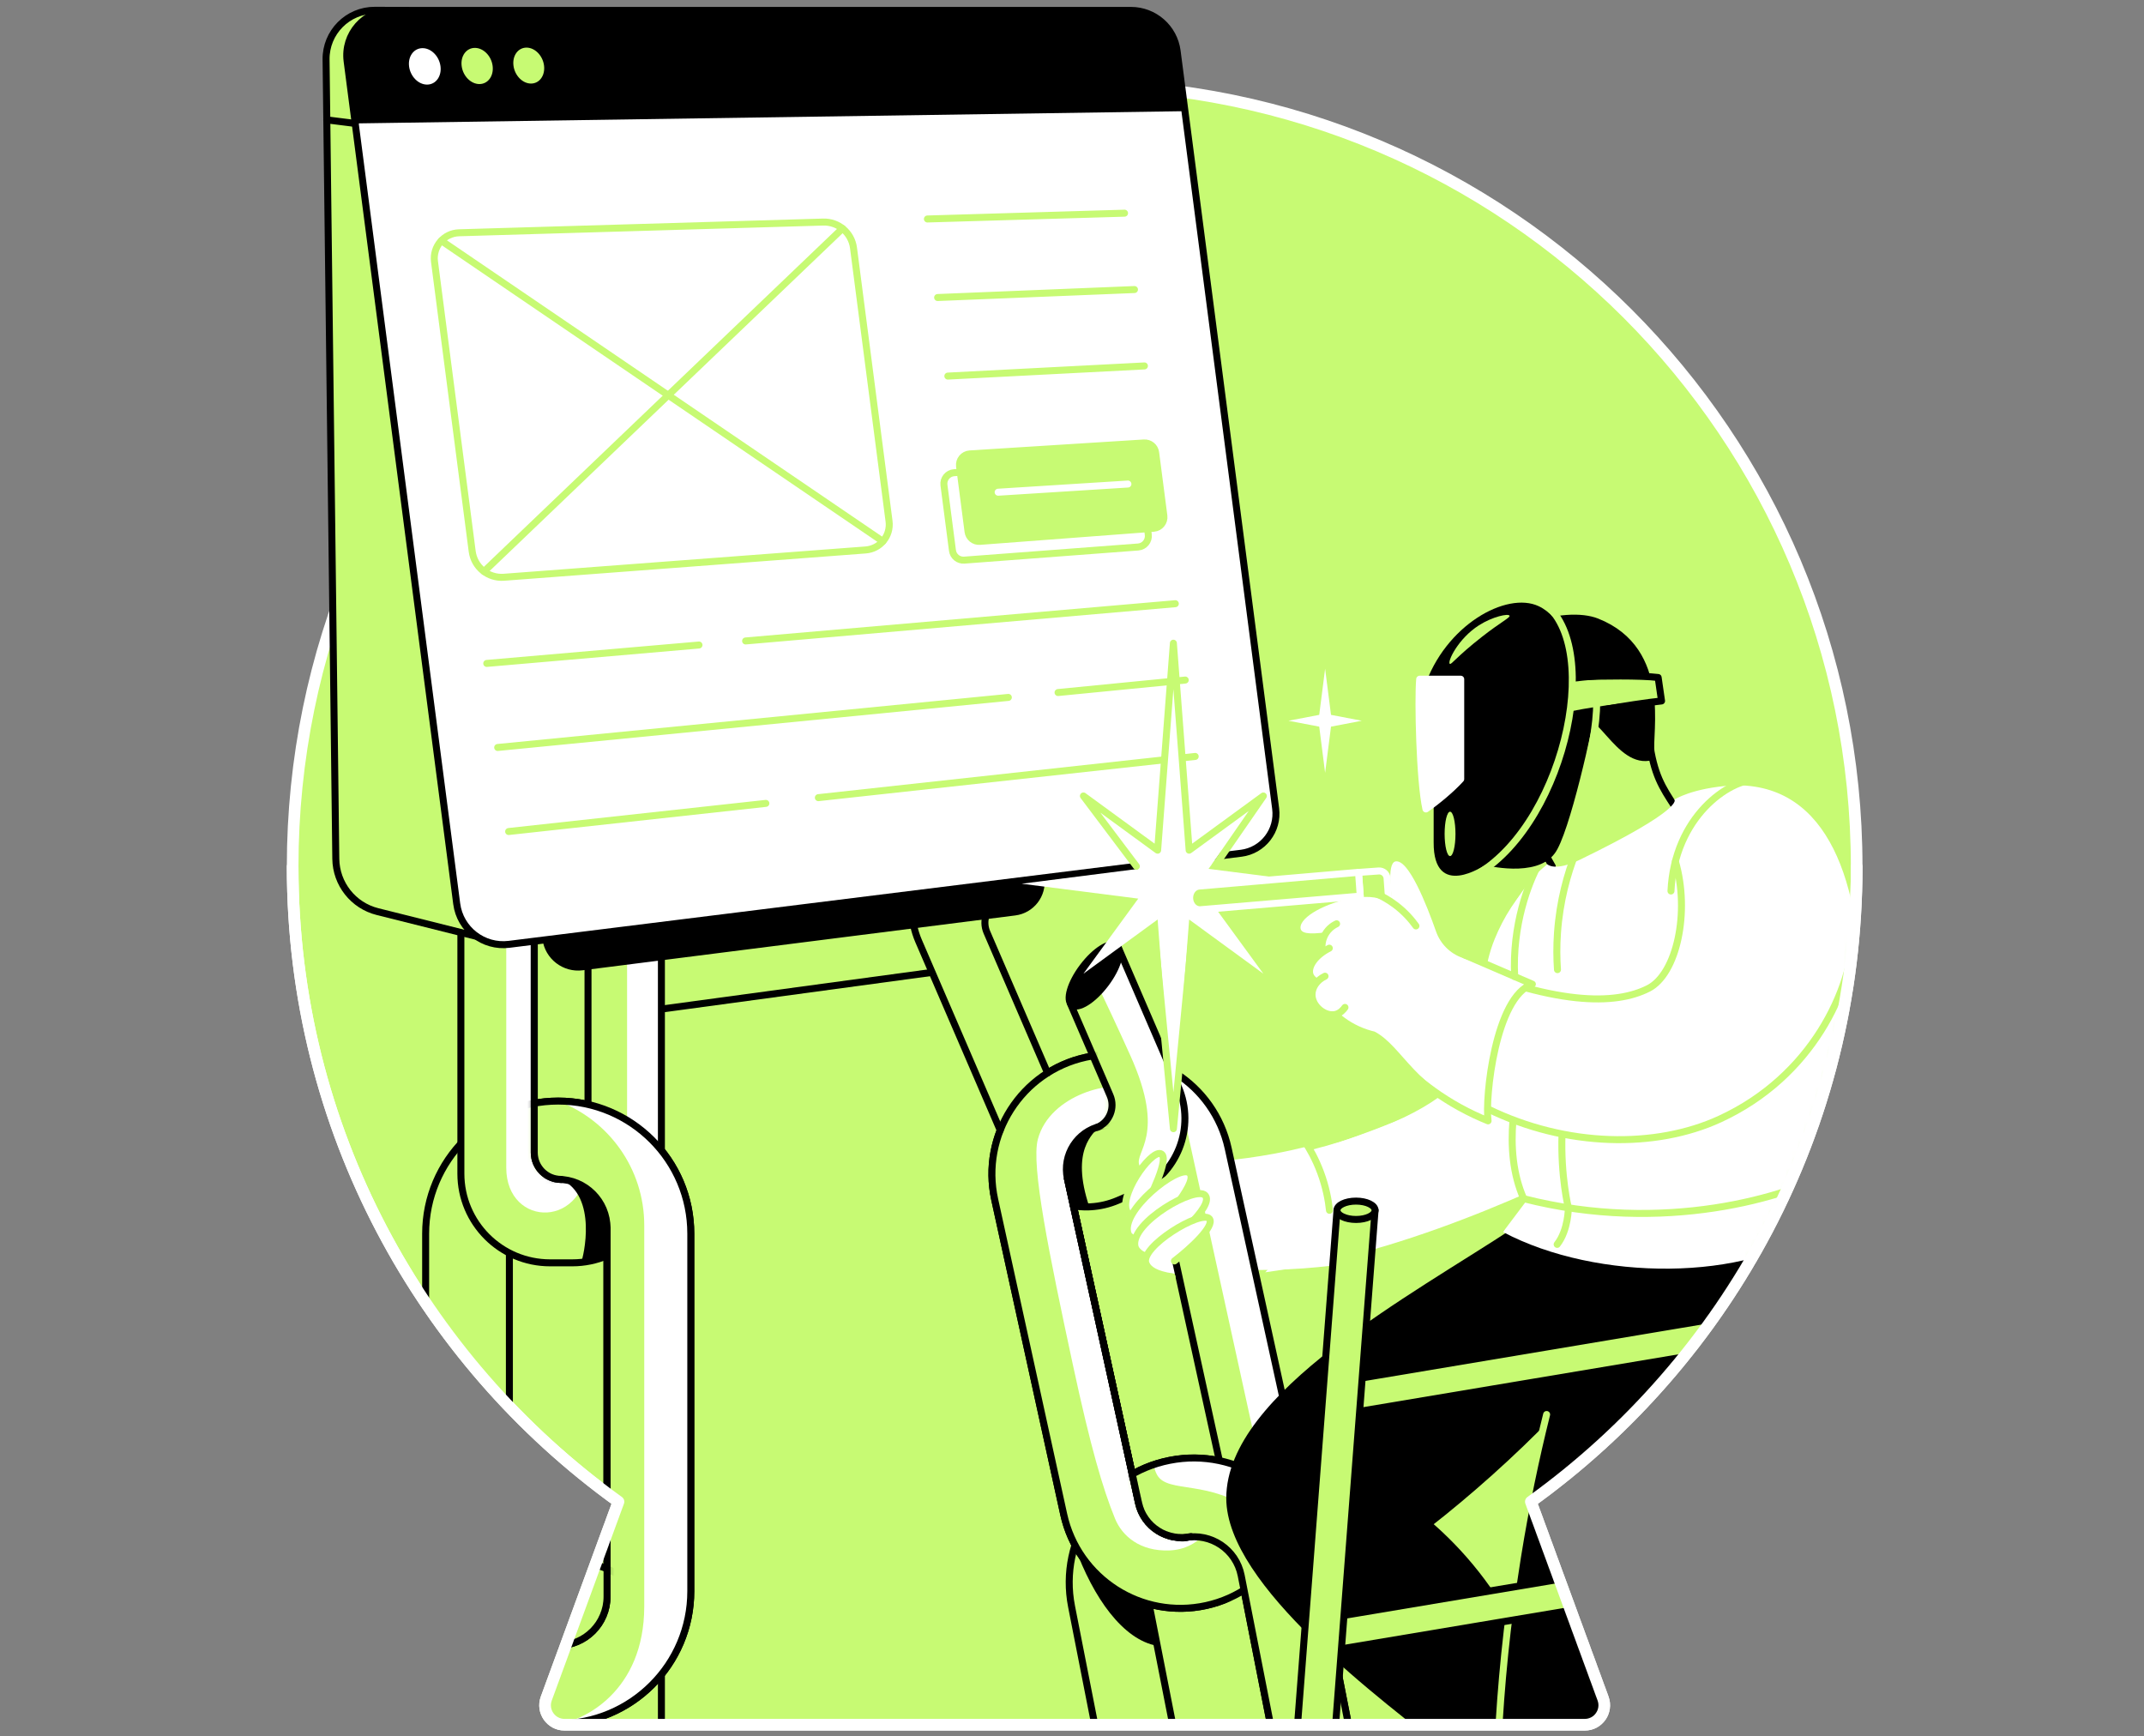
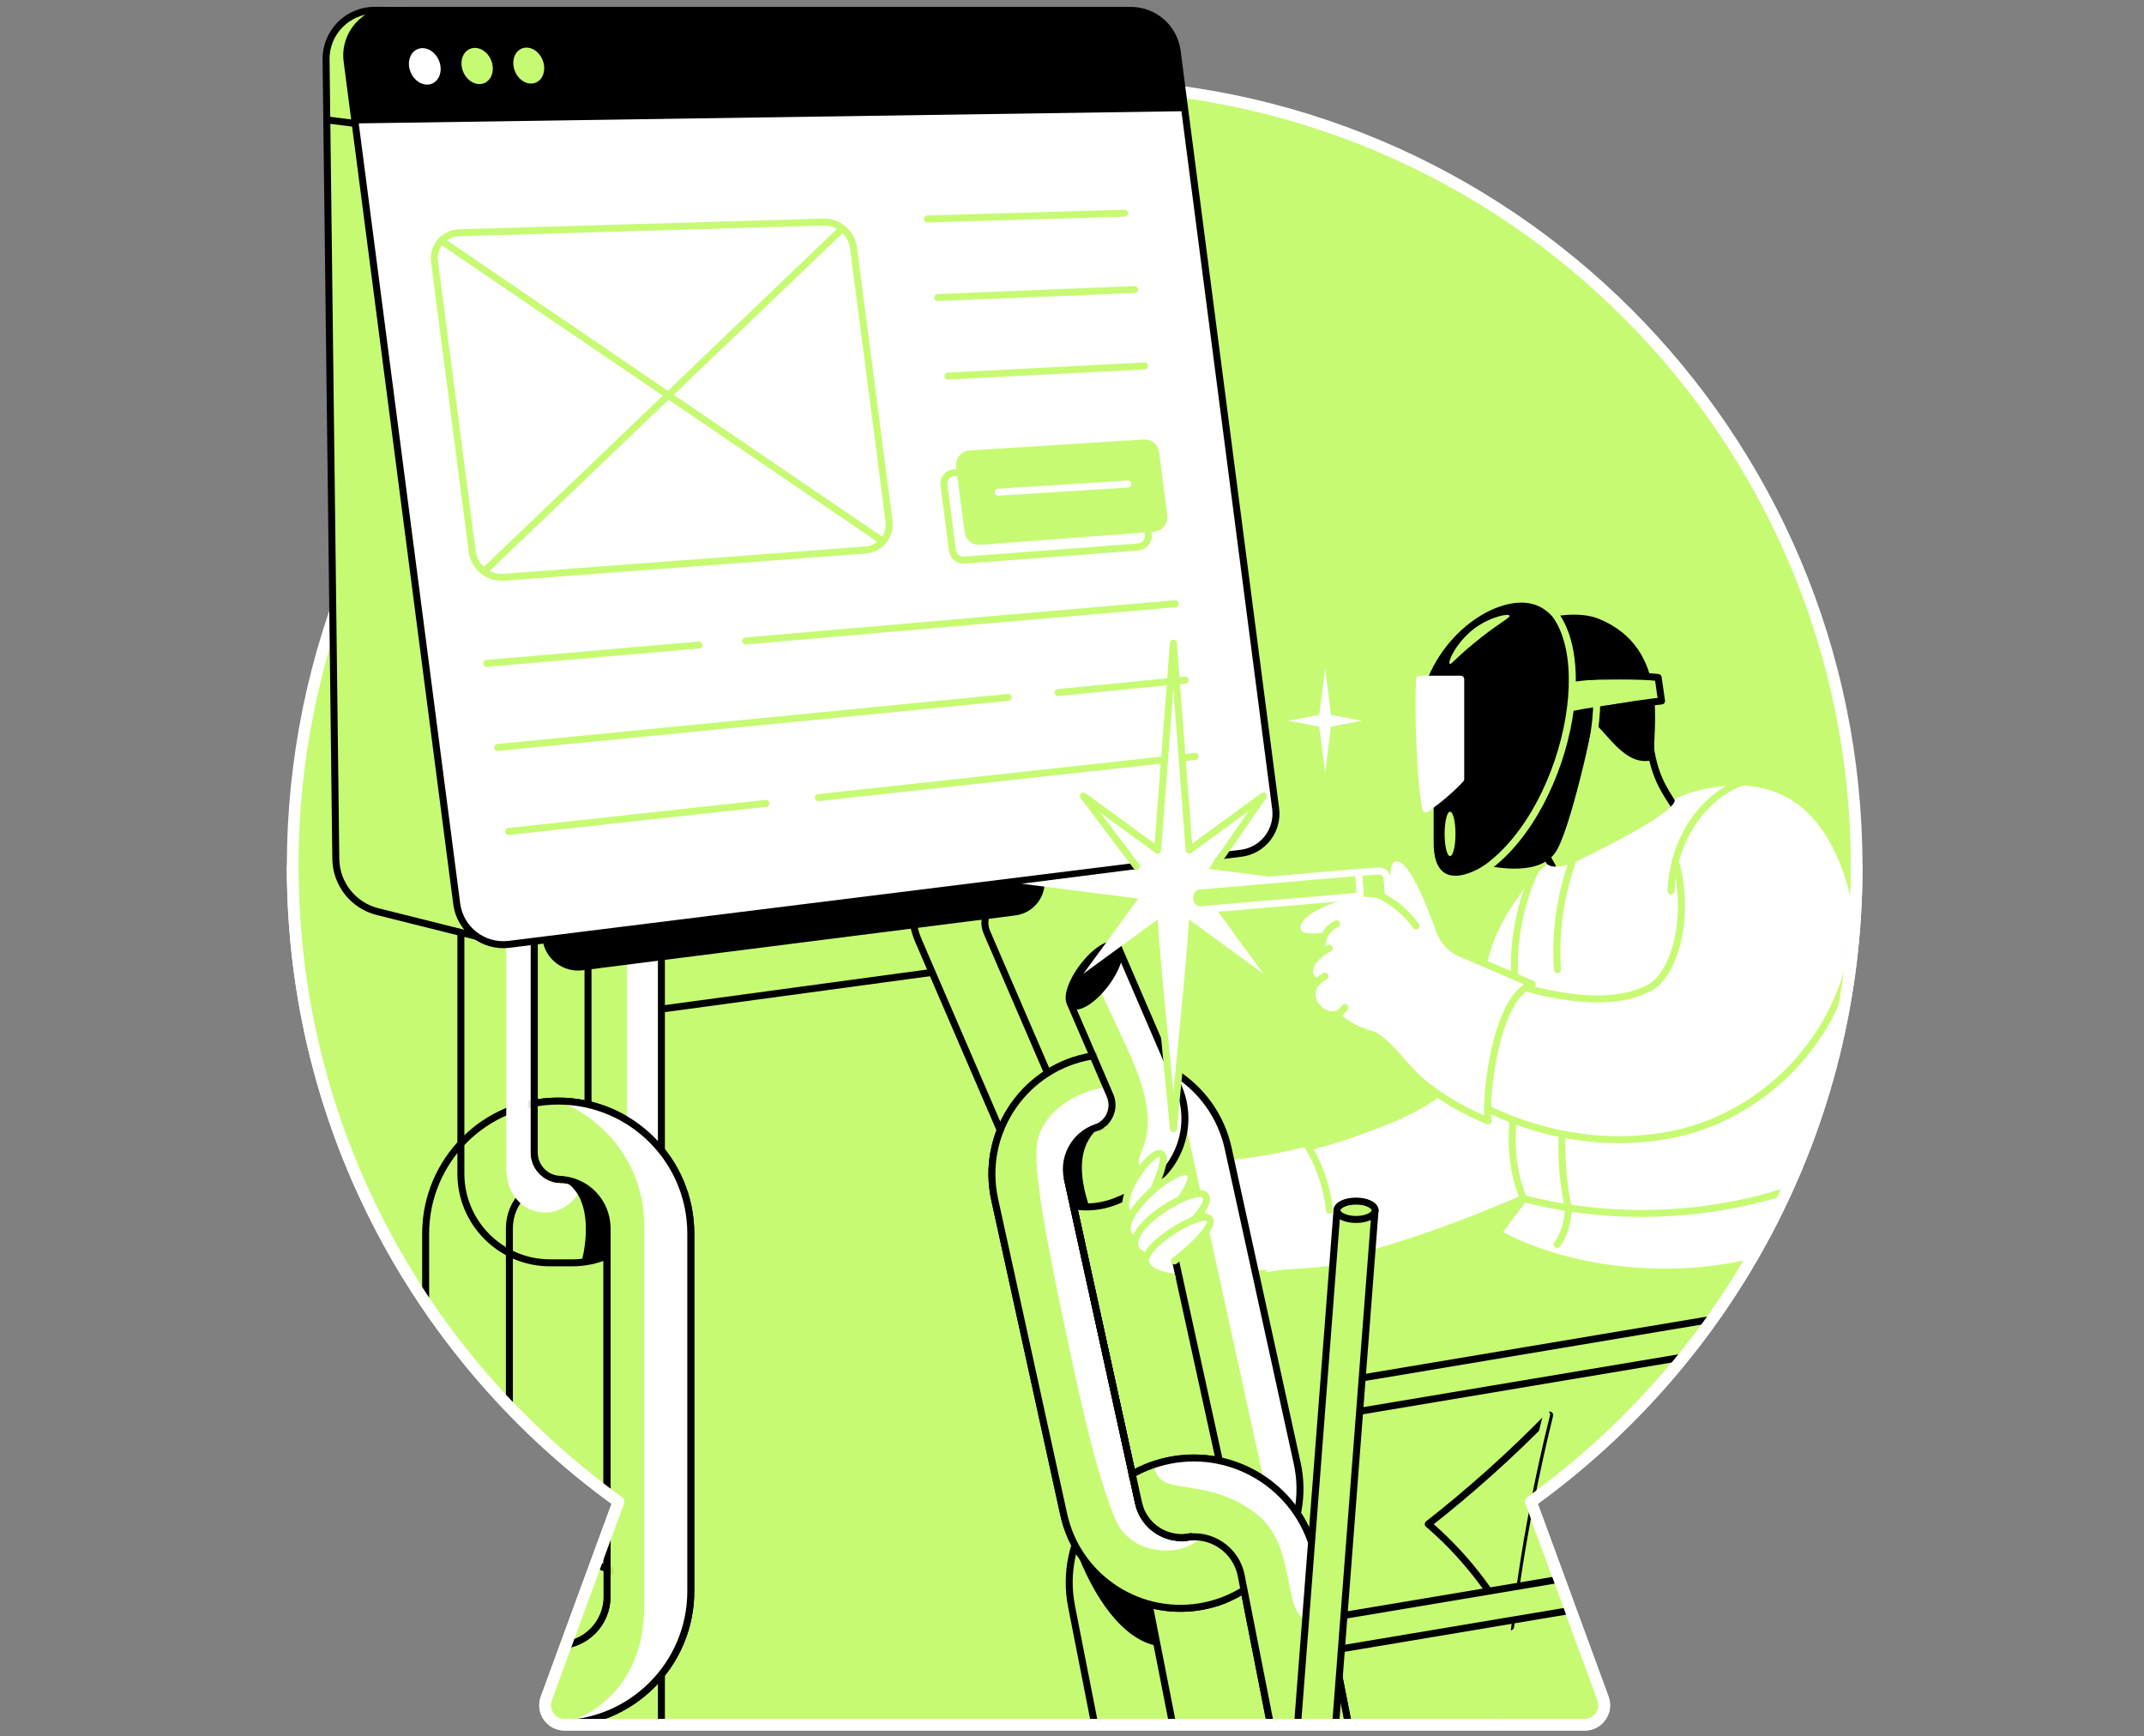
<svg xmlns="http://www.w3.org/2000/svg" width="368" height="298" viewBox="0 0 368 298" fill="none">
  <rect x="0" y="0" width="368" height="298" fill="#808080" stroke="none" />
  <g clip-path="url(#clip0_8626_2784)">
    <path d="M318.682 148.739C318.682 74.608 258.587 14.51 184.456 14.51C110.326 14.51 50.23 74.612 50.23 148.739C50.23 193.638 72.3 233.358 106.156 257.725L93.764 291.51C92.963 293.688 94.575 296 96.895 296H272.018C274.337 296 275.949 293.691 275.156 291.51L262.76 257.725C296.616 233.361 318.685 193.638 318.685 148.739" fill="#C7FA73" />
    <path d="M318.682 148.739C318.682 74.608 258.587 14.51 184.456 14.51C110.326 14.51 50.23 74.612 50.23 148.739C50.23 193.638 72.3 233.358 106.156 257.725L93.764 291.51C92.963 293.688 94.575 296 96.895 296H272.018C274.337 296 275.949 293.691 275.156 291.51L262.76 257.725C296.616 233.361 318.685 193.638 318.685 148.739" stroke="white" stroke-width="2" stroke-linecap="round" stroke-linejoin="round" />
    <mask id="mask0_8626_2784" style="mask-type:luminance" maskUnits="userSpaceOnUse" x="45" y="-21" width="274" height="317">
      <path d="M318.679 148.739C318.679 82.99 271.403 28.278 208.988 16.747C201.033 15.278 210.938 -4.358 202.559 -4.358C141.749 -4.358 61.581 -48.485 45.087 6.97C43.987 10.667 53.739 117.864 52.956 121.688C51.167 130.426 50.231 139.474 50.231 148.739C50.231 193.638 72.3 233.358 106.156 257.725L93.765 291.51C92.964 293.687 94.576 296 96.895 296H272.018C274.338 296 275.95 293.691 275.156 291.51L262.761 257.725C296.617 233.361 318.686 193.638 318.686 148.739" fill="white" />
    </mask>
    <g mask="url(#mask0_8626_2784)">
      <path d="M198.968 215.835L197.004 217.052C198 219.678 211.733 218.525 215.387 217.938C213.42 214.095 211.452 210.257 209.481 206.414L198.968 215.835Z" fill="white" />
      <path d="M261.047 182.355C253.273 187.048 220.424 202.272 203.386 201.269C204.499 206.986 205.613 212.704 206.727 218.421C235.677 218.421 268.839 200.881 278.498 196.434C272.806 191.663 266.74 187.123 261.047 182.355Z" fill="white" />
      <path d="M278.497 196.436C272.805 191.665 269.912 155.521 264.22 150.75C260.701 154.265 258.57 157.816 257.129 161.327C253.201 170.898 257.353 179.373 249.519 186.947C244.502 191.793 232.829 196.756 216.716 199.812C220.64 201.122 222.544 213.748 218.843 217.509C244.356 213.848 270.168 200.275 278.497 196.439V196.436Z" stroke="white" stroke-width="1.2" stroke-miterlimit="10" />
      <path d="M210.022 199.208C212.701 198.959 215.576 198.575 218.615 198.013C220.593 197.646 222.478 197.234 224.261 196.789C225.438 198.899 226.773 201.781 227.683 205.36C228.911 210.181 228.893 214.361 228.648 217.204C227.022 217.399 225.335 217.563 223.596 217.688C219.828 217.958 216.277 218.011 212.979 217.919C211.993 211.682 211.008 205.445 210.026 199.205L210.022 199.208Z" fill="white" />
      <path d="M223.883 195.76C224.786 197.115 225.815 198.933 226.658 201.196C227.597 203.715 228.01 205.981 228.195 207.714" stroke="#C7FA73" stroke-width="1.2" stroke-linecap="round" stroke-linejoin="round" />
      <path d="M109.376 173.742L170.257 165.488" stroke="black" stroke-width="1.2" stroke-linecap="round" stroke-linejoin="round" />
      <path d="M98.216 268.039H94.416C85.959 268.039 79.106 274.895 79.106 283.348V328.401C79.106 336.858 85.962 343.71 94.416 343.71H98.216C106.672 343.71 113.525 336.854 113.525 328.401V283.348C113.525 274.891 106.669 268.039 98.216 268.039ZM100.927 324.783C100.927 327.33 98.863 329.394 96.316 329.394C93.768 329.394 91.705 327.33 91.705 324.783V286.97C91.705 284.423 93.768 282.359 96.316 282.359C98.863 282.359 100.927 284.423 100.927 286.97V324.783Z" fill="#C7FA73" />
      <path d="M98.216 268.039H94.416C85.959 268.039 79.106 274.895 79.106 283.348V328.401C79.106 336.858 85.962 343.71 94.416 343.71H98.216C106.672 343.71 113.525 336.854 113.525 328.401V283.348C113.525 274.891 106.669 268.039 98.216 268.039ZM100.927 324.783C100.927 327.33 98.863 329.394 96.316 329.394C93.768 329.394 91.705 327.33 91.705 324.783V286.97C91.705 284.423 93.768 282.359 96.316 282.359C98.863 282.359 100.927 284.423 100.927 286.97V324.783Z" stroke="black" stroke-width="1.2" stroke-linecap="round" stroke-linejoin="round" />
      <path d="M95.814 188.971C83.245 188.971 73.059 199.16 73.059 211.726V273.085C73.059 285.654 83.248 295.84 95.814 295.84C108.384 295.84 118.57 285.651 118.57 273.085V211.726C118.57 199.157 108.381 188.971 95.814 188.971ZM104.197 274.017C104.197 278.645 100.443 282.399 95.814 282.399C91.186 282.399 87.432 278.645 87.432 274.017V210.794C87.432 206.166 91.186 202.412 95.814 202.412C100.443 202.412 104.197 206.166 104.197 210.794V274.017Z" fill="#C7FA73" />
      <path d="M95.811 188.971C95.811 188.971 95.79 188.971 95.779 188.971C104.425 192.198 110.58 200.526 110.58 210.296V290.393C115.468 286.22 118.571 280.015 118.571 273.085V211.726C118.571 199.157 108.381 188.971 95.815 188.971H95.811Z" fill="white" />
      <path d="M95.814 188.971C83.245 188.971 73.059 199.16 73.059 211.726V273.085C73.059 285.654 83.248 295.84 95.814 295.84C108.384 295.84 118.57 285.651 118.57 273.085V211.726C118.57 199.157 108.381 188.971 95.814 188.971ZM104.197 274.017C104.197 278.645 100.443 282.399 95.814 282.399C91.186 282.399 87.432 278.645 87.432 274.017V210.794C87.432 206.166 91.186 202.412 95.814 202.412C100.443 202.412 104.197 206.166 104.197 210.794V274.017Z" stroke="black" stroke-width="1.2" stroke-linecap="round" stroke-linejoin="round" />
-       <path d="M98.216 141.057H94.416C85.959 141.057 79.106 147.913 79.106 156.366V201.418C79.106 209.875 85.962 216.728 94.416 216.728H98.216C106.672 216.728 113.525 209.872 113.525 201.418V156.366C113.525 147.909 106.669 141.057 98.216 141.057ZM100.927 197.8C100.927 200.348 98.863 202.411 96.316 202.411C93.768 202.411 91.705 200.348 91.705 197.8V159.988C91.705 157.44 93.768 155.377 96.316 155.377C98.863 155.377 100.927 157.44 100.927 159.988V197.8Z" fill="#C7FA73" />
      <path d="M96.312 202.411C93.765 202.411 91.701 200.347 91.701 197.8V159.988C91.701 157.703 93.363 155.814 95.544 155.444V155.373H86.894V200.394C86.894 210.836 100.927 211.078 100.927 198.533C100.905 198.529 100.887 198.519 100.866 198.515C100.521 200.721 98.618 202.411 96.316 202.411H96.312Z" fill="white" />
      <path d="M107.633 213.482C111.216 210.678 113.521 206.32 113.521 201.417V156.365C113.521 152.746 112.262 149.423 110.166 146.805H107.633V213.482Z" fill="white" />
      <path d="M98.216 141.057H94.416C85.959 141.057 79.106 147.913 79.106 156.366V201.418C79.106 209.875 85.962 216.728 94.416 216.728H98.216C106.672 216.728 113.525 209.872 113.525 201.418V156.366C113.525 147.909 106.669 141.057 98.216 141.057ZM100.927 197.8C100.927 200.348 98.863 202.411 96.316 202.411C93.768 202.411 91.705 200.348 91.705 197.8V159.988C91.705 157.44 93.768 155.377 96.316 155.377C98.863 155.377 100.927 157.44 100.927 159.988V197.8Z" stroke="black" stroke-width="1.2" stroke-linecap="round" stroke-linejoin="round" />
      <mask id="mask1_8626_2784" style="mask-type:luminance" maskUnits="userSpaceOnUse" x="91" y="150" width="44" height="167">
        <path d="M91.7 197.8V159.988C91.7 157.44 93.763 155.377 96.311 155.377L121.329 150.068L132.647 190.062L134.721 245.71C134.721 245.71 101.295 333.744 95.774 313.621C95.642 313.137 91.159 214.899 91.159 214.899L96.307 202.411C93.76 202.411 91.696 200.347 91.696 197.8H91.7Z" fill="white" />
      </mask>
      <g mask="url(#mask1_8626_2784)">
        <path d="M95.814 188.967C83.245 188.967 73.059 199.156 73.059 211.723V273.081C73.059 285.65 83.248 295.836 95.814 295.836C108.384 295.836 118.57 285.647 118.57 273.081V211.723C118.57 199.153 108.381 188.967 95.814 188.967ZM104.197 274.013C104.197 278.641 100.443 282.395 95.814 282.395C91.186 282.395 87.432 278.641 87.432 274.013V210.79C87.432 206.162 91.186 202.408 95.814 202.408C100.443 202.408 104.197 206.162 104.197 210.79V274.013Z" fill="#C7FA73" />
        <path d="M95.811 188.967C95.811 188.967 95.79 188.967 95.779 188.967C104.425 192.194 110.58 200.523 110.58 210.292V275.681C110.58 290.389 100.002 295.399 95.811 295.84C98.085 295.804 103.841 295.388 109.288 291.35C116.287 286.163 118.567 277.777 118.567 273.081V211.723C118.567 199.153 108.378 188.967 95.811 188.967Z" fill="white" />
        <path d="M95.814 188.967C83.245 188.967 73.059 199.156 73.059 211.723V273.081C73.059 285.65 83.248 295.836 95.814 295.836C108.384 295.836 118.57 285.647 118.57 273.081V211.723C118.57 199.153 108.381 188.967 95.814 188.967ZM104.197 274.013C104.197 278.641 100.443 282.395 95.814 282.395C91.186 282.395 87.432 278.641 87.432 274.013V210.79C87.432 206.162 91.186 202.408 95.814 202.408C100.443 202.408 104.197 206.162 104.197 210.79V274.013Z" stroke="black" stroke-width="1.2" stroke-linecap="round" stroke-linejoin="round" />
      </g>
      <path d="M96.311 202.411C93.764 202.411 91.7 200.348 91.7 197.8V159.988C91.7 157.44 93.764 155.377 96.311 155.377" stroke="black" stroke-width="1.2" stroke-linecap="round" stroke-linejoin="round" />
      <mask id="mask2_8626_2784" style="mask-type:luminance" maskUnits="userSpaceOnUse" x="23" y="202" width="82" height="167">
        <path d="M23.993 262.02L95.815 202.412C100.444 202.412 104.197 206.166 104.197 210.794V274.017C104.197 278.645 100.444 282.399 95.815 282.399L98.885 350.36L66.787 368.74L23.993 262.02Z" fill="white" />
      </mask>
      <g mask="url(#mask2_8626_2784)">
        <path d="M98.216 268.037H94.416C85.959 268.037 79.106 274.893 79.106 283.346V328.399C79.106 336.856 85.962 343.708 94.416 343.708H98.216C106.672 343.708 113.525 336.852 113.525 328.399V283.346C113.525 274.889 106.669 268.037 98.216 268.037ZM100.927 324.781C100.927 327.328 98.863 329.392 96.316 329.392C93.768 329.392 91.705 327.328 91.705 324.781V286.968C91.705 284.421 93.768 282.357 96.316 282.357C98.863 282.357 100.927 284.421 100.927 286.968V324.781Z" fill="#C7FA73" />
        <path d="M98.216 268.037H94.416C85.959 268.037 79.106 274.893 79.106 283.346V328.399C79.106 336.856 85.962 343.708 94.416 343.708H98.216C106.672 343.708 113.525 336.852 113.525 328.399V283.346C113.525 274.889 106.669 268.037 98.216 268.037ZM100.927 324.781C100.927 327.328 98.863 329.392 96.316 329.392C93.768 329.392 91.705 327.328 91.705 324.781V286.968C91.705 284.421 93.768 282.357 96.316 282.357C98.863 282.357 100.927 284.421 100.927 286.968V324.781Z" stroke="black" stroke-width="1.2" stroke-linecap="round" stroke-linejoin="round" />
      </g>
      <path d="M104.197 210.795V274.017C104.197 278.646 100.443 282.4 95.814 282.4" stroke="black" stroke-width="1.2" stroke-linecap="round" stroke-linejoin="round" />
      <path d="M99.74 216.66C100.142 215.806 102.636 205.289 96.317 202.418C96.901 202.457 99.893 202.724 102.127 205.286C104.098 207.548 104.194 210.121 104.198 210.8V215.557C103.522 215.831 102.718 216.101 101.804 216.315C101.056 216.489 100.363 216.599 99.74 216.663V216.66Z" fill="black" />
      <path d="M234.326 310.63L225.848 267.478C223.574 255.901 212.346 248.362 200.769 250.635C189.192 252.908 181.653 264.137 183.926 275.714L192.404 318.867C194.678 330.444 205.906 337.983 217.483 335.709C229.06 333.436 236.599 322.208 234.326 310.63ZM214.875 322.432C210.418 323.307 206.091 320.404 205.212 315.942L196.887 273.572C196.012 269.114 198.915 264.788 203.377 263.909C207.835 263.034 212.161 265.937 213.04 270.399L221.365 312.769C222.24 317.227 219.337 321.553 214.875 322.432Z" fill="#C7FA73" />
      <path d="M198.634 282.457L196.887 273.573C196.623 272.243 196.705 270.923 197.061 269.702L188.042 265.725L185.562 262.494C185.125 263.419 184.755 264.376 184.452 265.362C187.658 274.253 192.774 281.436 198.634 282.457Z" fill="black" />
      <path d="M225.845 267.478C223.571 255.901 212.343 248.362 200.766 250.635C199.826 250.82 198.916 251.069 198.033 251.368C198.119 252.015 198.314 252.638 198.634 253.186C200.517 256.402 207.618 253.798 215.438 259.654C222.835 265.19 219.811 276.561 224.432 278.183C225.894 278.695 226.841 277.546 227.446 275.607L225.848 267.478H225.845Z" fill="white" />
      <path d="M234.326 310.63L225.848 267.478C223.574 255.901 212.346 248.362 200.769 250.635C189.192 252.908 181.653 264.137 183.926 275.714L192.404 318.867C194.678 330.444 205.906 337.983 217.483 335.709C229.06 333.436 236.599 322.208 234.326 310.63ZM214.875 322.432C210.418 323.307 206.091 320.404 205.212 315.942L196.887 273.572C196.012 269.114 198.915 264.788 203.377 263.909C207.835 263.034 212.161 265.937 213.04 270.399L221.365 312.769C222.24 317.227 219.337 321.553 214.875 322.432Z" stroke="black" stroke-width="1.2" stroke-linecap="round" stroke-linejoin="round" />
      <path d="M170.734 205.875L182.578 259.9C185.005 270.965 195.941 277.97 207.01 275.544C218.075 273.117 225.08 262.181 222.653 251.112L210.809 197.087C208.383 186.022 197.446 179.017 186.378 181.443C175.313 183.87 168.308 194.806 170.734 205.875ZM183.211 202.278C182.318 198.204 184.898 194.173 188.972 193.28C193.045 192.387 197.076 194.966 197.969 199.04L210.173 254.706C211.066 258.779 208.486 262.81 204.413 263.703C200.339 264.596 196.308 262.017 195.415 257.943L183.211 202.278Z" fill="#C7FA73" />
      <path d="M219.723 266.816C222.672 262.354 223.889 256.751 222.655 251.112L210.811 197.086C209.573 191.447 206.125 186.868 201.578 184.047L219.723 266.816Z" fill="white" />
      <path d="M186.378 181.447C186.378 181.447 186.399 181.447 186.406 181.439C179.419 185.951 175.605 194.472 177.49 203.071L192.953 273.594C187.844 270.862 183.916 265.998 182.578 259.896L170.734 205.871C168.308 194.806 175.313 183.866 186.378 181.439V181.447Z" fill="white" />
      <path d="M170.734 205.875L182.578 259.9C185.005 270.965 195.941 277.97 207.01 275.544C218.075 273.117 225.08 262.181 222.653 251.112L210.809 197.087C208.383 186.022 197.446 179.017 186.378 181.443C175.313 183.87 168.308 194.806 170.734 205.875ZM183.211 202.278C182.318 198.204 184.898 194.173 188.972 193.28C193.045 192.387 197.076 194.966 197.969 199.04L210.173 254.706C211.066 258.779 208.486 262.81 204.413 263.703C200.339 264.596 196.308 262.017 195.415 257.943L183.211 202.278Z" stroke="black" stroke-width="1.2" stroke-linecap="round" stroke-linejoin="round" />
      <path d="M202.246 186.503L191.872 162.456L191.815 162.523L183.788 172.293L183.742 172.275L190.527 188.001C191.438 190.111 190.463 192.555 188.357 193.466C186.247 194.376 183.803 193.402 182.892 191.295L169.394 160.001C168.511 157.955 169.401 155.6 171.379 154.629L166.423 142.699L164.879 143.365C157.88 146.385 154.654 154.504 157.674 161.502L173.759 198.792C176.78 205.79 184.899 209.017 191.897 205.996L195.042 204.641C202.04 201.62 205.267 193.501 202.246 186.503Z" fill="#C7FA73" />
      <mask id="mask3_8626_2784" style="mask-type:luminance" maskUnits="userSpaceOnUse" x="154" y="180" width="58" height="115">
        <path d="M190.676 188.41L187.158 180.195L166.536 185.536C166.046 183.294 154.155 189.517 154.155 189.517L163.071 238.917C163.071 238.917 209.497 309.977 210.472 291.192C210.479 291.036 212.19 278.562 209.817 264.683C209.597 263.384 205.843 263.836 205.612 262.488C201.232 236.871 195.476 203.374 195.476 203.374L188.531 193.373C190.477 192.612 191.167 190.648 190.676 188.407V188.41Z" fill="white" />
      </mask>
      <g mask="url(#mask3_8626_2784)">
        <path d="M170.734 205.875L182.578 259.9C185.005 270.965 195.941 277.97 207.01 275.544C218.075 273.117 225.08 262.181 222.653 251.112L210.809 197.087C208.383 186.022 197.446 179.017 186.378 181.443C175.313 183.87 168.308 194.806 170.734 205.875ZM183.211 202.278C182.318 198.204 184.898 194.173 188.972 193.28C193.045 192.387 197.076 194.966 197.969 199.04L210.173 254.706C211.066 258.779 208.486 262.81 204.413 263.703C200.339 264.596 196.308 262.017 195.415 257.943L183.211 202.278Z" fill="#C7FA73" />
        <path d="M207.81 261.974C206.874 262.803 205.725 263.415 204.419 263.703C200.345 264.596 196.314 262.017 195.421 257.943L183.218 202.277C182.325 198.204 184.904 194.173 188.978 193.28C192.422 192.526 195.823 194.255 197.335 197.265C196.428 192.212 195.862 188.982 195.862 188.982C195.862 188.982 196.051 188.036 194.361 187.011C191.365 185.189 180.212 187.701 178.141 195.518C176.945 200.029 180.083 215.274 184.132 234.138C187.203 248.437 189.28 255.446 191.372 260.597C192.6 263.621 195.674 266.268 200.694 266.087C203.192 265.998 205.774 264.952 207.81 261.978V261.974Z" fill="white" />
        <path d="M170.734 205.875L182.578 259.9C185.005 270.965 195.941 277.97 207.01 275.544C218.075 273.117 225.08 262.181 222.653 251.112L210.809 197.087C208.383 186.022 197.446 179.017 186.378 181.443C175.313 183.87 168.308 194.806 170.734 205.875ZM183.211 202.278C182.318 198.204 184.898 194.173 188.972 193.28C193.045 192.387 197.076 194.966 197.969 199.04L210.173 254.706C211.066 258.779 208.486 262.81 204.413 263.703C200.339 264.596 196.308 262.017 195.415 257.943L183.211 202.278Z" stroke="black" stroke-width="1.2" stroke-linecap="round" stroke-linejoin="round" />
      </g>
      <path d="M204.419 263.705C200.345 264.598 196.314 262.019 195.421 257.945L183.218 202.279" stroke="black" stroke-width="1.2" stroke-linecap="round" stroke-linejoin="round" />
      <path d="M202.038 186.046L192.3 163.443L187.803 167.869C189.671 171.701 191.731 176.091 193.997 181.111C200.284 195.033 194.62 197.623 195.569 199.993C196.907 203.337 202.923 199.939 203.379 192.166C203.407 190.113 202.98 188.024 202.038 186.046Z" fill="white" />
      <path d="M186.981 207.139C183.615 197.159 187.849 194.558 188.532 193.381C187.771 193.584 186.237 194.11 184.956 195.519C182.491 198.23 183.124 201.827 183.213 202.283C183.515 203.67 183.935 205.57 184.238 206.957L186.981 207.142V207.139Z" fill="black" />
      <path d="M189.736 168.858C191.854 166.062 192.704 163.139 191.636 162.33C190.568 161.521 187.985 163.132 185.868 165.928C183.75 168.724 182.899 171.646 183.967 172.455C185.036 173.264 187.618 171.654 189.736 168.858Z" fill="black" stroke="black" stroke-width="1.2" stroke-linecap="round" stroke-linejoin="round" />
      <path d="M184.243 206.951C185.741 207.221 186.99 207.118 187.225 207.108C188.794 207.019 190.373 206.656 191.9 205.998L195.045 204.642C202.043 201.621 205.27 193.502 202.249 186.504L191.875 162.457L191.818 162.525L183.791 172.294L183.745 172.277L190.53 188.002C191.441 190.112 190.466 192.556 188.36 193.467" stroke="black" stroke-width="1.2" stroke-linecap="round" stroke-linejoin="round" />
      <path d="M179.804 184.141L169.391 160.001C168.508 157.955 169.398 155.6 171.376 154.629L166.42 142.699L164.876 143.365C157.878 146.385 154.651 154.504 157.671 161.502L171.678 193.974" stroke="black" stroke-width="1.2" stroke-linecap="round" stroke-linejoin="round" />
      <mask id="mask4_8626_2784" style="mask-type:luminance" maskUnits="userSpaceOnUse" x="183" y="193" width="97" height="158">
        <path d="M244.411 244.916C243.5 242.82 226.12 227.511 226.12 227.511L204.912 230.667L197.977 199.034C197.084 194.961 193.057 192.381 188.98 193.274C184.906 194.167 182.327 198.195 183.22 202.272L189.933 232.898L192.655 245.318L195.423 257.938C196.231 261.631 199.614 264.082 203.272 263.851L209.128 278.292L229.816 350.124C229.816 350.124 280.277 336.142 279.974 330.67C279.672 325.198 245.321 247.012 244.407 244.916H244.411Z" fill="white" />
      </mask>
      <g mask="url(#mask4_8626_2784)">
        <path d="M234.327 310.617L225.849 267.464C223.575 255.887 212.347 248.348 200.77 250.621C189.193 252.895 181.654 264.123 183.927 275.7L192.405 318.853C194.679 330.43 205.907 337.969 217.484 335.696C229.061 333.422 236.6 322.194 234.327 310.617ZM214.876 322.418C210.418 323.293 206.092 320.39 205.213 315.929L196.888 273.559C196.013 269.101 198.916 264.774 203.378 263.896C207.836 263.02 212.162 265.923 213.041 270.385L221.366 312.755C222.241 317.213 219.338 321.539 214.876 322.418Z" fill="#C7FA73" />
        <path d="M198.635 282.449L196.888 273.565C196.624 272.235 196.706 270.915 197.062 269.694L188.043 265.717L185.563 262.486C185.126 263.411 184.756 264.368 184.453 265.354C187.659 274.245 192.775 281.428 198.635 282.449Z" fill="black" />
        <path d="M225.846 267.464C223.572 255.887 212.344 248.348 200.767 250.621C199.827 250.806 198.917 251.055 198.034 251.354C198.12 252.002 198.315 252.624 198.635 253.172C200.518 256.389 207.619 253.784 215.439 259.64C222.836 265.176 219.812 276.547 224.433 278.169C225.895 278.682 226.842 277.533 227.447 275.594L225.849 267.464H225.846Z" fill="white" />
        <path d="M234.327 310.617L225.849 267.464C223.575 255.887 212.347 248.348 200.77 250.621C189.193 252.895 181.654 264.123 183.927 275.7L192.405 318.853C194.679 330.43 205.907 337.969 217.484 335.696C229.061 333.422 236.6 322.194 234.327 310.617ZM214.876 322.418C210.418 323.293 206.092 320.39 205.213 315.929L196.888 273.559C196.013 269.101 198.916 264.774 203.378 263.896C207.836 263.02 212.162 265.923 213.041 270.385L221.366 312.755C222.241 317.213 219.338 321.539 214.876 322.418Z" stroke="black" stroke-width="1.2" stroke-linecap="round" stroke-linejoin="round" />
      </g>
      <path d="M204.419 263.705C200.345 264.598 196.314 262.019 195.421 257.945L183.218 202.279" stroke="black" stroke-width="1.2" stroke-linecap="round" stroke-linejoin="round" />
      <path d="M93.703 161.115L90.358 135.417L95.766 133.788L180.773 123.701L175.365 125.331L178.667 150.723C179.037 153.555 177.038 156.148 174.205 156.511L99.947 165.925C96.894 166.317 94.098 164.164 93.703 161.112V161.115Z" fill="black" stroke="black" stroke-width="1.2" stroke-linecap="round" stroke-linejoin="round" />
      <path d="M69.924 1.787L64.345 1.766C59.681 1.748 55.91 5.555 55.967 10.216L57.639 147.394C57.692 151.688 60.631 155.406 64.793 156.449L85.429 161.615L69.924 1.787Z" fill="#C7FA73" stroke="black" stroke-width="1.2" stroke-linecap="round" stroke-linejoin="round" />
      <path d="M213.019 146.435L87.379 162.065C82.978 162.613 78.964 159.503 78.391 155.106L59.581 10.505C58.98 5.884 62.581 1.785 67.241 1.785H194.109C198.13 1.785 201.528 4.767 202.043 8.755L218.954 138.768C219.441 142.529 216.78 145.969 213.016 146.439L213.019 146.435Z" fill="white" />
      <path d="M148.587 94.384L86.496 99.069C83.792 99.272 81.401 97.326 81.049 94.636L74.577 44.895C74.243 42.322 76.203 40.024 78.793 39.949L141.286 38.11C143.908 38.032 146.161 39.953 146.498 42.553L152.597 89.449C152.92 91.943 151.088 94.195 148.58 94.384H148.587Z" stroke="#C7FA73" stroke-width="1.2" stroke-linecap="round" stroke-linejoin="round" />
      <path d="M196.357 76.02L166.461 77.902C165.365 77.97 164.558 78.952 164.7 80.04L166.159 91.262C166.29 92.261 167.176 92.984 168.183 92.909L198.03 90.657C199.115 90.575 199.908 89.6 199.769 88.522L198.357 77.671C198.229 76.682 197.354 75.959 196.357 76.023V76.02Z" fill="#C7FA73" stroke="#C7FA73" stroke-width="1.2" stroke-linecap="round" stroke-linejoin="round" />
      <path d="M193.681 79.241L163.784 81.123C162.688 81.19 161.881 82.172 162.023 83.261L163.482 94.482C163.613 95.482 164.499 96.204 165.506 96.13L195.353 93.877C196.438 93.796 197.231 92.821 197.093 91.743L195.68 80.891C195.552 79.902 194.677 79.18 193.681 79.244V79.241Z" stroke="#C7FA73" stroke-width="1.2" stroke-linecap="round" stroke-linejoin="round" />
      <path d="M159.182 37.582L193.016 36.586" stroke="#C7FA73" stroke-width="1.2" stroke-linecap="round" stroke-linejoin="round" />
      <path d="M160.935 51.061L194.723 49.691" stroke="#C7FA73" stroke-width="1.2" stroke-linecap="round" stroke-linejoin="round" />
      <path d="M162.69 64.544L196.429 62.801" stroke="#C7FA73" stroke-width="1.2" stroke-linecap="round" stroke-linejoin="round" />
      <path d="M127.978 110.001L201.735 103.607" stroke="#C7FA73" stroke-width="1.2" stroke-linecap="round" stroke-linejoin="round" />
      <path d="M83.548 113.857L119.976 110.697" stroke="#C7FA73" stroke-width="1.2" stroke-linecap="round" stroke-linejoin="round" />
      <path d="M181.607 118.853L203.438 116.711" stroke="#C7FA73" stroke-width="1.2" stroke-linecap="round" stroke-linejoin="round" />
      <path d="M85.422 128.282L173.072 119.689" stroke="#C7FA73" stroke-width="1.2" stroke-linecap="round" stroke-linejoin="round" />
      <path d="M140.465 136.893L205.146 129.82" stroke="#C7FA73" stroke-width="1.2" stroke-linecap="round" stroke-linejoin="round" />
      <path d="M87.304 142.705L131.453 137.877" stroke="#C7FA73" stroke-width="1.2" stroke-linecap="round" stroke-linejoin="round" />
      <path d="M144.607 39.215L83.082 98.079" stroke="#C7FA73" stroke-width="1.2" stroke-linecap="round" stroke-linejoin="round" />
      <path d="M75.748 41.315L151.537 92.906" stroke="#C7FA73" stroke-width="1.2" stroke-linecap="round" stroke-linejoin="round" />
      <path d="M193.597 83.07L171.325 84.472" stroke="white" stroke-width="1.2" stroke-linecap="round" stroke-linejoin="round" />
      <path d="M213.019 146.435L87.379 162.065C82.978 162.613 78.964 159.503 78.391 155.106L59.581 10.505C58.98 5.884 62.581 1.785 67.241 1.785H194.109C198.13 1.785 201.528 4.767 202.043 8.755L218.954 138.768C219.441 142.529 216.78 145.969 213.016 146.439L213.019 146.435Z" stroke="black" stroke-width="1.2" stroke-linecap="round" stroke-linejoin="round" />
      <path d="M203.388 19.08L60.969 21.182L59.581 10.505C58.98 5.884 62.581 1.785 67.241 1.785H194.109C198.13 1.785 201.527 4.767 202.043 8.755L203.388 19.083V19.08Z" fill="black" />
      <path d="M75.608 11.37C75.832 13.092 74.811 14.504 73.324 14.518C71.833 14.533 70.442 13.142 70.218 11.412C69.994 9.683 71.022 8.271 72.513 8.264C74.004 8.257 75.384 9.648 75.608 11.37Z" fill="white" />
      <path d="M84.555 11.303C84.779 13.015 83.773 14.413 82.307 14.427C80.838 14.441 79.464 13.061 79.24 11.342C79.016 9.624 80.03 8.226 81.499 8.219C82.965 8.212 84.335 9.592 84.555 11.303Z" fill="#C7FA73" />
      <path d="M93.378 11.239C93.599 12.939 92.61 14.327 91.162 14.341C89.714 14.355 88.355 12.982 88.134 11.274C87.913 9.567 88.91 8.179 90.361 8.172C91.809 8.165 93.158 9.538 93.378 11.239Z" fill="#C7FA73" />
      <path d="M56.084 20.572L60.965 21.184" stroke="black" stroke-width="1.2" stroke-linecap="round" stroke-linejoin="round" />
      <path d="M195.88 208.771C195.581 209.429 194.087 208.878 193.596 208.202C191.678 205.565 197.46 197.4 199.203 197.987C200.946 198.574 197.403 205.405 195.88 208.771Z" fill="white" stroke="#C7FA73" stroke-width="1.2" stroke-linecap="round" stroke-linejoin="round" />
      <path d="M197.273 212.469C196.693 213.184 194.036 212.768 193.648 211.775C192.136 207.894 202.098 199.946 204.058 201.241C205.972 202.507 200.251 208.812 197.273 212.473V212.469Z" fill="white" stroke="#C7FA73" stroke-width="1.2" stroke-linecap="round" stroke-linejoin="round" />
      <path d="M197.488 215.484C196.695 215.95 194.998 214.925 194.798 213.876C194.019 209.784 205.244 203.419 206.845 205.138C208.546 206.963 200.9 213.477 197.488 215.487V215.484Z" fill="white" stroke="#C7FA73" stroke-width="1.2" stroke-linecap="round" stroke-linejoin="round" />
      <path d="M200.194 217.304C198.785 218.058 197.223 217.649 196.843 216.802C195.576 213.988 206.214 207.566 207.57 209.153C208.929 210.74 202.283 216.187 200.191 217.304H200.194Z" fill="white" />
      <path d="M201.168 219.135C198.407 218.708 197.13 217.918 196.699 216.854C195.539 213.994 206.216 207.568 207.572 209.152C208.614 210.368 204.292 214.342 201.581 216.406" stroke="#C7FA73" stroke-width="1.2" stroke-linecap="round" stroke-linejoin="round" />
      <path d="M266.434 148.688L263.104 142.81C261.079 142.177 252.131 145.813 249.751 142.665C246.083 138.644 245.005 113.377 253.07 109.221C256.251 107.581 259.631 107.46 261.908 107.855C266.953 105.791 271.543 105.713 274.065 106.709C286.489 111.605 282.828 126.021 283.401 129.084C284.351 134.169 285.998 136.072 288.211 139.587" stroke="black" stroke-width="1.2" stroke-linecap="round" stroke-linejoin="round" />
      <path d="M283.398 129.081C282.825 126.018 286.486 111.601 274.063 106.706C271.54 105.713 266.951 105.788 261.906 107.851L261.24 113.864C264.111 117.109 266.986 120.357 269.857 123.602C273.757 119.856 277.09 132.24 283.69 130.436C283.587 130.006 283.487 129.561 283.398 129.077V129.081Z" fill="black" />
-       <path d="M263.859 209.068L260.305 211.121C242.651 222.766 211.079 239.516 211.079 257.124C211.079 271.622 237.076 291.076 250.019 301.113C257.971 301.365 263.511 300.86 271.462 301.113L300.967 294.353L312.978 211.84L263.856 209.072L263.859 209.068Z" fill="black" stroke="black" stroke-width="1.2" stroke-linecap="round" stroke-linejoin="round" />
      <path d="M245.15 261.564C248.552 258.9 252.081 255.964 255.685 252.737C259.435 249.379 262.865 246.067 265.989 242.857C264.797 247.696 263.669 252.766 262.641 258.056C261.207 265.435 260.111 272.498 259.278 279.193C257.852 276.518 255.952 273.437 253.433 270.228C250.573 266.581 247.669 263.731 245.15 261.564Z" fill="#C7FA73" stroke="black" stroke-width="1.2" stroke-linecap="round" stroke-linejoin="round" />
      <path d="M257.118 299.176C257.598 289.424 258.616 278.69 260.466 267.177C261.875 258.414 263.593 250.259 265.465 242.756" stroke="#C7FA73" stroke-width="1.2" stroke-linecap="round" stroke-linejoin="round" />
      <path d="M297.382 134.785C290.355 135.248 287.402 137.226 287.402 137.226C287.402 137.226 289.22 138.784 271.21 147.529C266.799 149.671 265.578 148.316 265.578 148.316C265.578 148.316 264.365 149.34 263.689 149.974C245.58 170.058 261.494 204.348 261.494 204.348C261.426 205.33 258.42 210.652 257.993 211.446C274.149 219.992 299.894 219.913 312.524 210.652C317.526 206.984 331.153 133.775 297.382 134.782V134.785Z" fill="white" />
      <path d="M259.692 192.188C259.301 196.795 259.664 201.488 261.528 205.718" stroke="#C7FA73" stroke-width="1.2" stroke-linecap="round" stroke-linejoin="round" />
      <path d="M315.212 200.799C306.762 205.463 285.643 211.874 261.532 205.716L257.291 211.351" stroke="#C7FA73" stroke-width="1.2" stroke-linecap="round" stroke-linejoin="round" />
      <path d="M268.107 194.607C267.854 201.922 269.196 207.284 269.196 207.284C269.196 207.284 269.196 211.101 267.274 213.56" stroke="#C7FA73" stroke-width="1.2" stroke-linecap="round" stroke-linejoin="round" />
      <path d="M270.405 146.471C269.053 149.94 267.711 154.575 267.327 160.133C267.17 162.406 267.195 164.509 267.327 166.409" stroke="#C7FA73" stroke-width="1.2" stroke-linecap="round" stroke-linejoin="round" />
      <path d="M290.355 162.453C287.487 166.299 282.126 179.218 247.604 164.438C244.683 168.758 241.766 173.08 238.845 177.4C254.062 195.555 279.123 199.451 295.201 192.051C310.979 184.789 313.925 172.084 315.306 166.9" fill="white" />
      <path d="M255.42 190.334C268.847 196.887 284.149 197.14 295.2 192.052C310.979 184.791 317.934 169.834 318.251 159.48" stroke="#C7FA73" stroke-width="1.2" stroke-linecap="round" stroke-linejoin="round" />
      <path d="M287.568 147.838C290.112 156.523 287.796 167.168 282.94 169.63C277.315 172.479 267.04 172.764 247.604 164.442" stroke="#C7FA73" stroke-width="1.2" stroke-linecap="round" stroke-linejoin="round" />
      <path d="M286.808 152.915C287.416 140.228 296.663 133.76 301.651 133.76" stroke="#C7FA73" stroke-width="1.2" stroke-linecap="round" stroke-linejoin="round" />
      <path d="M233.171 149.726L236.635 149.477C237.38 149.423 238.027 149.983 238.08 150.728L238.549 157.229L233.737 157.576L233.171 149.723L233.171 149.726Z" fill="#C7FA73" stroke="white" stroke-width="1.2" stroke-linecap="round" stroke-linejoin="round" />
      <path d="M239.856 158.848C238.546 153.731 238.052 148.139 239.514 147.84C241.745 147.381 244.847 155.197 246.484 159.858C247.231 161.986 248.907 163.658 251.038 164.394C255.542 165.952 262.896 168.543 263.017 168.905C261.452 169.795 259.399 171.204 258.477 174.157C258.477 174.157 255.418 182.884 255.418 192.359C242.382 186.456 240.934 179.743 235.949 177.039L239.852 158.844L239.856 158.848Z" fill="white" />
      <path d="M247.604 164.437C246.832 163.323 245.917 162.121 244.846 160.876C244.288 160.228 243.683 159.566 243.035 158.904C241.587 157.424 240.164 156.186 238.848 155.155C236.937 154.012 235.183 153.635 232.113 154.155C227.744 154.898 223.136 157.311 223.222 159.239C223.261 160.103 224.36 160.463 227.811 159.968C227.594 160.178 226.858 160.94 226.805 162.096C226.783 162.558 226.879 162.946 226.972 163.217C225.147 164.647 224.403 166.486 224.969 167.61C225.083 167.838 225.332 168.19 225.908 168.479C225.25 169.599 225.225 170.973 225.851 172.061C226.591 173.346 228.125 174.029 229.658 173.737C230.498 174.506 231.928 175.623 233.966 176.427C235.955 177.213 237.72 177.38 238.844 177.405C239.367 177.473 243.348 177.928 246.223 175.085C248.867 172.467 249.475 168.144 247.604 164.444V164.437Z" fill="white" />
      <path d="M243.033 158.908C242.304 157.891 241.187 156.574 239.568 155.343C238.408 154.461 237.287 153.849 236.362 153.426" stroke="#C7FA73" stroke-width="1.2" stroke-linecap="round" stroke-linejoin="round" />
      <path d="M229.416 158.541C229.075 158.701 228.082 159.217 227.438 160.388C226.744 161.651 226.905 162.857 226.965 163.216" stroke="#C7FA73" stroke-width="1.2" stroke-linecap="round" stroke-linejoin="round" />
      <path d="M228.164 162.725C225.67 163.973 224.421 165.941 224.848 167.275C224.934 167.538 225.161 168.026 225.908 168.474" stroke="#C7FA73" stroke-width="1.2" stroke-linecap="round" stroke-linejoin="round" />
      <path d="M230.854 172.893C230.583 173.277 230.032 173.925 229.189 174.106C227.445 174.487 225.179 172.737 225.2 170.662C225.215 169.375 226.111 168.165 227.431 167.535" stroke="#C7FA73" stroke-width="1.2" stroke-linecap="round" stroke-linejoin="round" />
      <path d="M242.733 184.575C244.733 186.319 247.295 188.243 250.457 189.997C252.201 190.965 253.873 191.737 255.417 192.36C254.851 188.404 256.691 171.002 263.017 168.903L251.461 163.926" stroke="#C7FA73" stroke-width="1.2" stroke-linecap="round" stroke-linejoin="round" />
      <path d="M315.211 228.491L229.072 242.928V237.272L315.211 222.834" fill="#C7FA73" />
      <path d="M315.211 228.491L229.072 242.928V237.272L315.211 222.834" stroke="black" stroke-width="1.2" stroke-linecap="round" stroke-linejoin="round" />
      <path d="M312.372 269.2L226.233 283.641V277.984L312.372 263.543" fill="#C7FA73" />
      <path d="M312.372 269.2L226.233 283.641V277.984L312.372 263.543" stroke="black" stroke-width="1.2" stroke-linecap="round" stroke-linejoin="round" />
      <path d="M225.409 346.056L236.018 207.707H229.486L218.873 346.056" fill="#C7FA73" />
      <path d="M225.409 346.056L236.018 207.707H229.486L218.873 346.056" stroke="black" stroke-width="1.2" stroke-linecap="round" stroke-linejoin="round" />
      <path d="M232.751 209.285C234.555 209.285 236.018 208.579 236.018 207.709C236.018 206.838 234.555 206.133 232.751 206.133C230.948 206.133 229.485 206.838 229.485 207.709C229.485 208.579 230.948 209.285 232.751 209.285Z" fill="#C7FA73" stroke="black" stroke-width="1.2" stroke-linecap="round" stroke-linejoin="round" />
      <path d="M259.983 167.598C259.51 158.732 262.389 151.413 264.103 148.314" stroke="#C7FA73" stroke-width="1.2" stroke-linecap="round" stroke-linejoin="round" />
      <path d="M270.009 117.031C270.176 111.225 267.956 105.856 264.11 104.038C258.606 101.437 248.004 107.283 244.471 117.996L249.441 117.949V133.7L246.075 137.524V144.558C246.018 154.545 254.867 148.465 254.867 148.465C254.867 148.465 263.708 150.752 266.842 146.476C269.351 143.27 273.495 124.535 274.061 120.475" fill="black" />
      <path d="M243.678 116.566C243.358 120.007 243.678 134.078 244.749 138.831C246.663 137.504 249.168 135.412 250.722 133.701V116.566H243.678Z" fill="white" stroke="white" stroke-width="1.2" stroke-linecap="round" stroke-linejoin="round" />
      <path d="M253.765 149.898C268.989 140.637 275.656 108.912 263.826 102.732" stroke="#C7FA73" stroke-width="1.2" stroke-linecap="round" stroke-linejoin="round" />
      <path d="M270.9 138.075C273.163 129.493 274.063 124.441 274.063 120.471" stroke="#C7FA73" stroke-width="1.2" stroke-linecap="round" stroke-linejoin="round" />
      <path d="M269.714 122.053V117.033C272.417 116.706 275.331 116.457 278.43 116.336C280.583 116.254 282.643 116.24 284.607 116.279C284.802 117.577 284.998 118.879 285.19 120.178C283.03 120.281 280.75 120.459 278.37 120.726C275.278 121.071 272.385 121.53 269.71 122.053H269.714Z" fill="#C7FA73" />
      <path d="M272.312 116.11C274.464 116.028 281.622 115.886 284.607 116.274C284.803 117.572 284.999 118.995 285.191 120.298C282.985 120.518 277.976 121.269 275.506 121.756" stroke="black" stroke-width="1.2" stroke-linecap="round" stroke-linejoin="round" />
      <path d="M249.821 143.113C249.821 145.219 249.405 146.924 248.889 146.924C248.373 146.924 247.957 145.216 247.957 143.113C247.957 141.01 248.373 139.303 248.889 139.303C249.405 139.303 249.821 141.01 249.821 143.113Z" fill="#C7FA73" />
      <path d="M248.839 113.923C249.105 114.147 249.899 112.792 254.332 109.316C257.662 106.708 259.259 105.986 259.099 105.666C258.889 105.246 256.168 105.833 253.855 107.309C250.251 109.608 248.408 113.564 248.835 113.923H248.839Z" fill="#C7FA73" />
      <path d="M207.433 154.22L227.443 151.666L207.433 149.115L216.844 136.225L204.107 145.525L201.403 110.004L198.699 145.525L185.962 136.225L195.372 149.115L175.363 151.666L195.372 154.22L185.962 167.107L198.699 157.807L201.403 193.328L204.107 157.807L216.844 167.107L207.433 154.22Z" fill="white" />
      <path d="M227.445 114.762L228.456 122.685L233.739 123.695L228.456 124.706L227.445 132.629L226.435 124.706L221.151 123.695L226.435 122.685L227.445 114.762Z" fill="white" />
      <path d="M198.203 160.653L201.409 193.709L204.621 160.361" stroke="#C7FA73" stroke-width="1.2" stroke-linecap="round" stroke-linejoin="round" />
      <path d="M208.6 148.528L216.844 136.606L204.107 145.91L201.403 110.385L198.699 145.91L185.962 136.606L195.049 148.67" stroke="#C7FA73" stroke-width="1.2" stroke-linecap="round" stroke-linejoin="round" />
    </g>
    <path d="M233.185 149.711L205.747 152.073C204.783 152.201 204.093 153.208 204.203 154.325C204.306 155.364 205.064 156.132 205.943 156.132C206.01 156.132 206.074 156.129 206.142 156.118L233.477 153.795L233.181 149.707L233.185 149.711Z" fill="#C7FA73" stroke="white" stroke-width="1.2" stroke-linecap="round" stroke-linejoin="round" />
    <path d="M50.23 148.736C50.23 193.636 72.3 233.355 106.156 257.723L93.764 291.508C92.963 293.685 94.575 295.998 96.895 295.998H272.018C274.337 295.998 275.949 293.689 275.156 291.508L262.76 257.723C296.616 233.359 318.685 193.636 318.685 148.736" stroke="white" stroke-width="2" stroke-linecap="round" stroke-linejoin="round" />
  </g>
  <defs>
    <clipPath id="clip0_8626_2784">
      <rect width="368" height="297.99" fill="white" />
    </clipPath>
  </defs>
</svg>